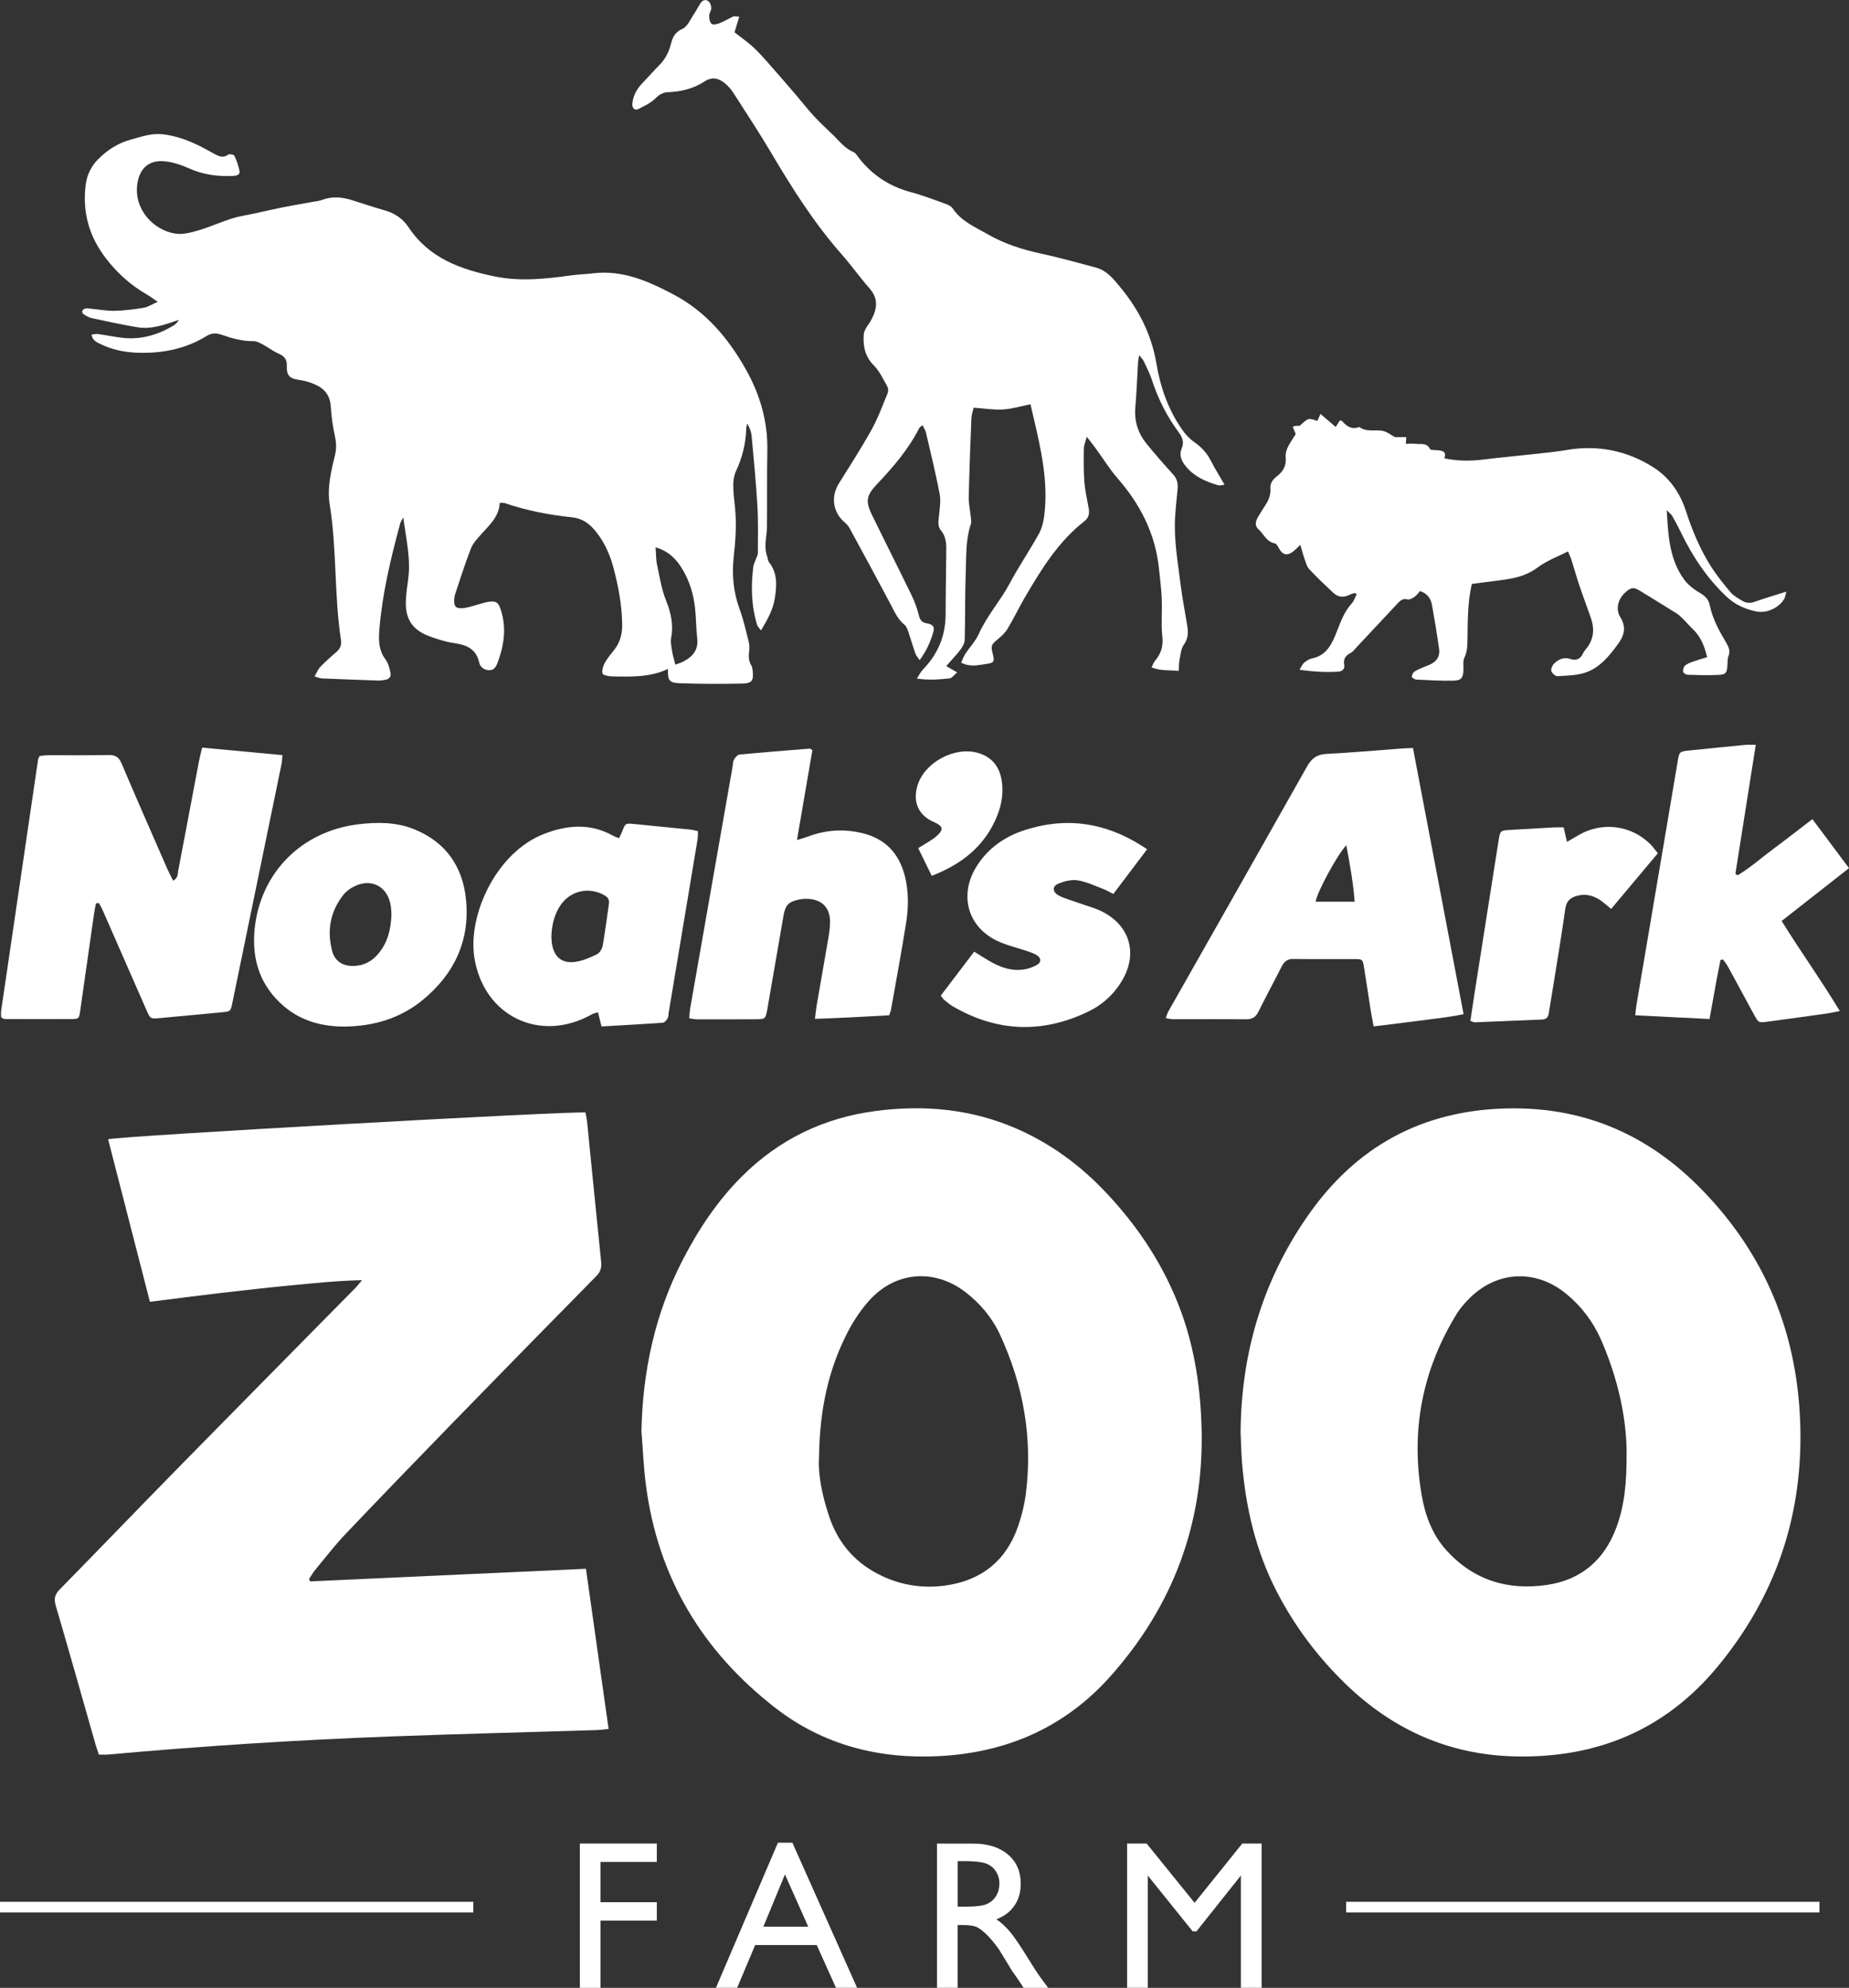
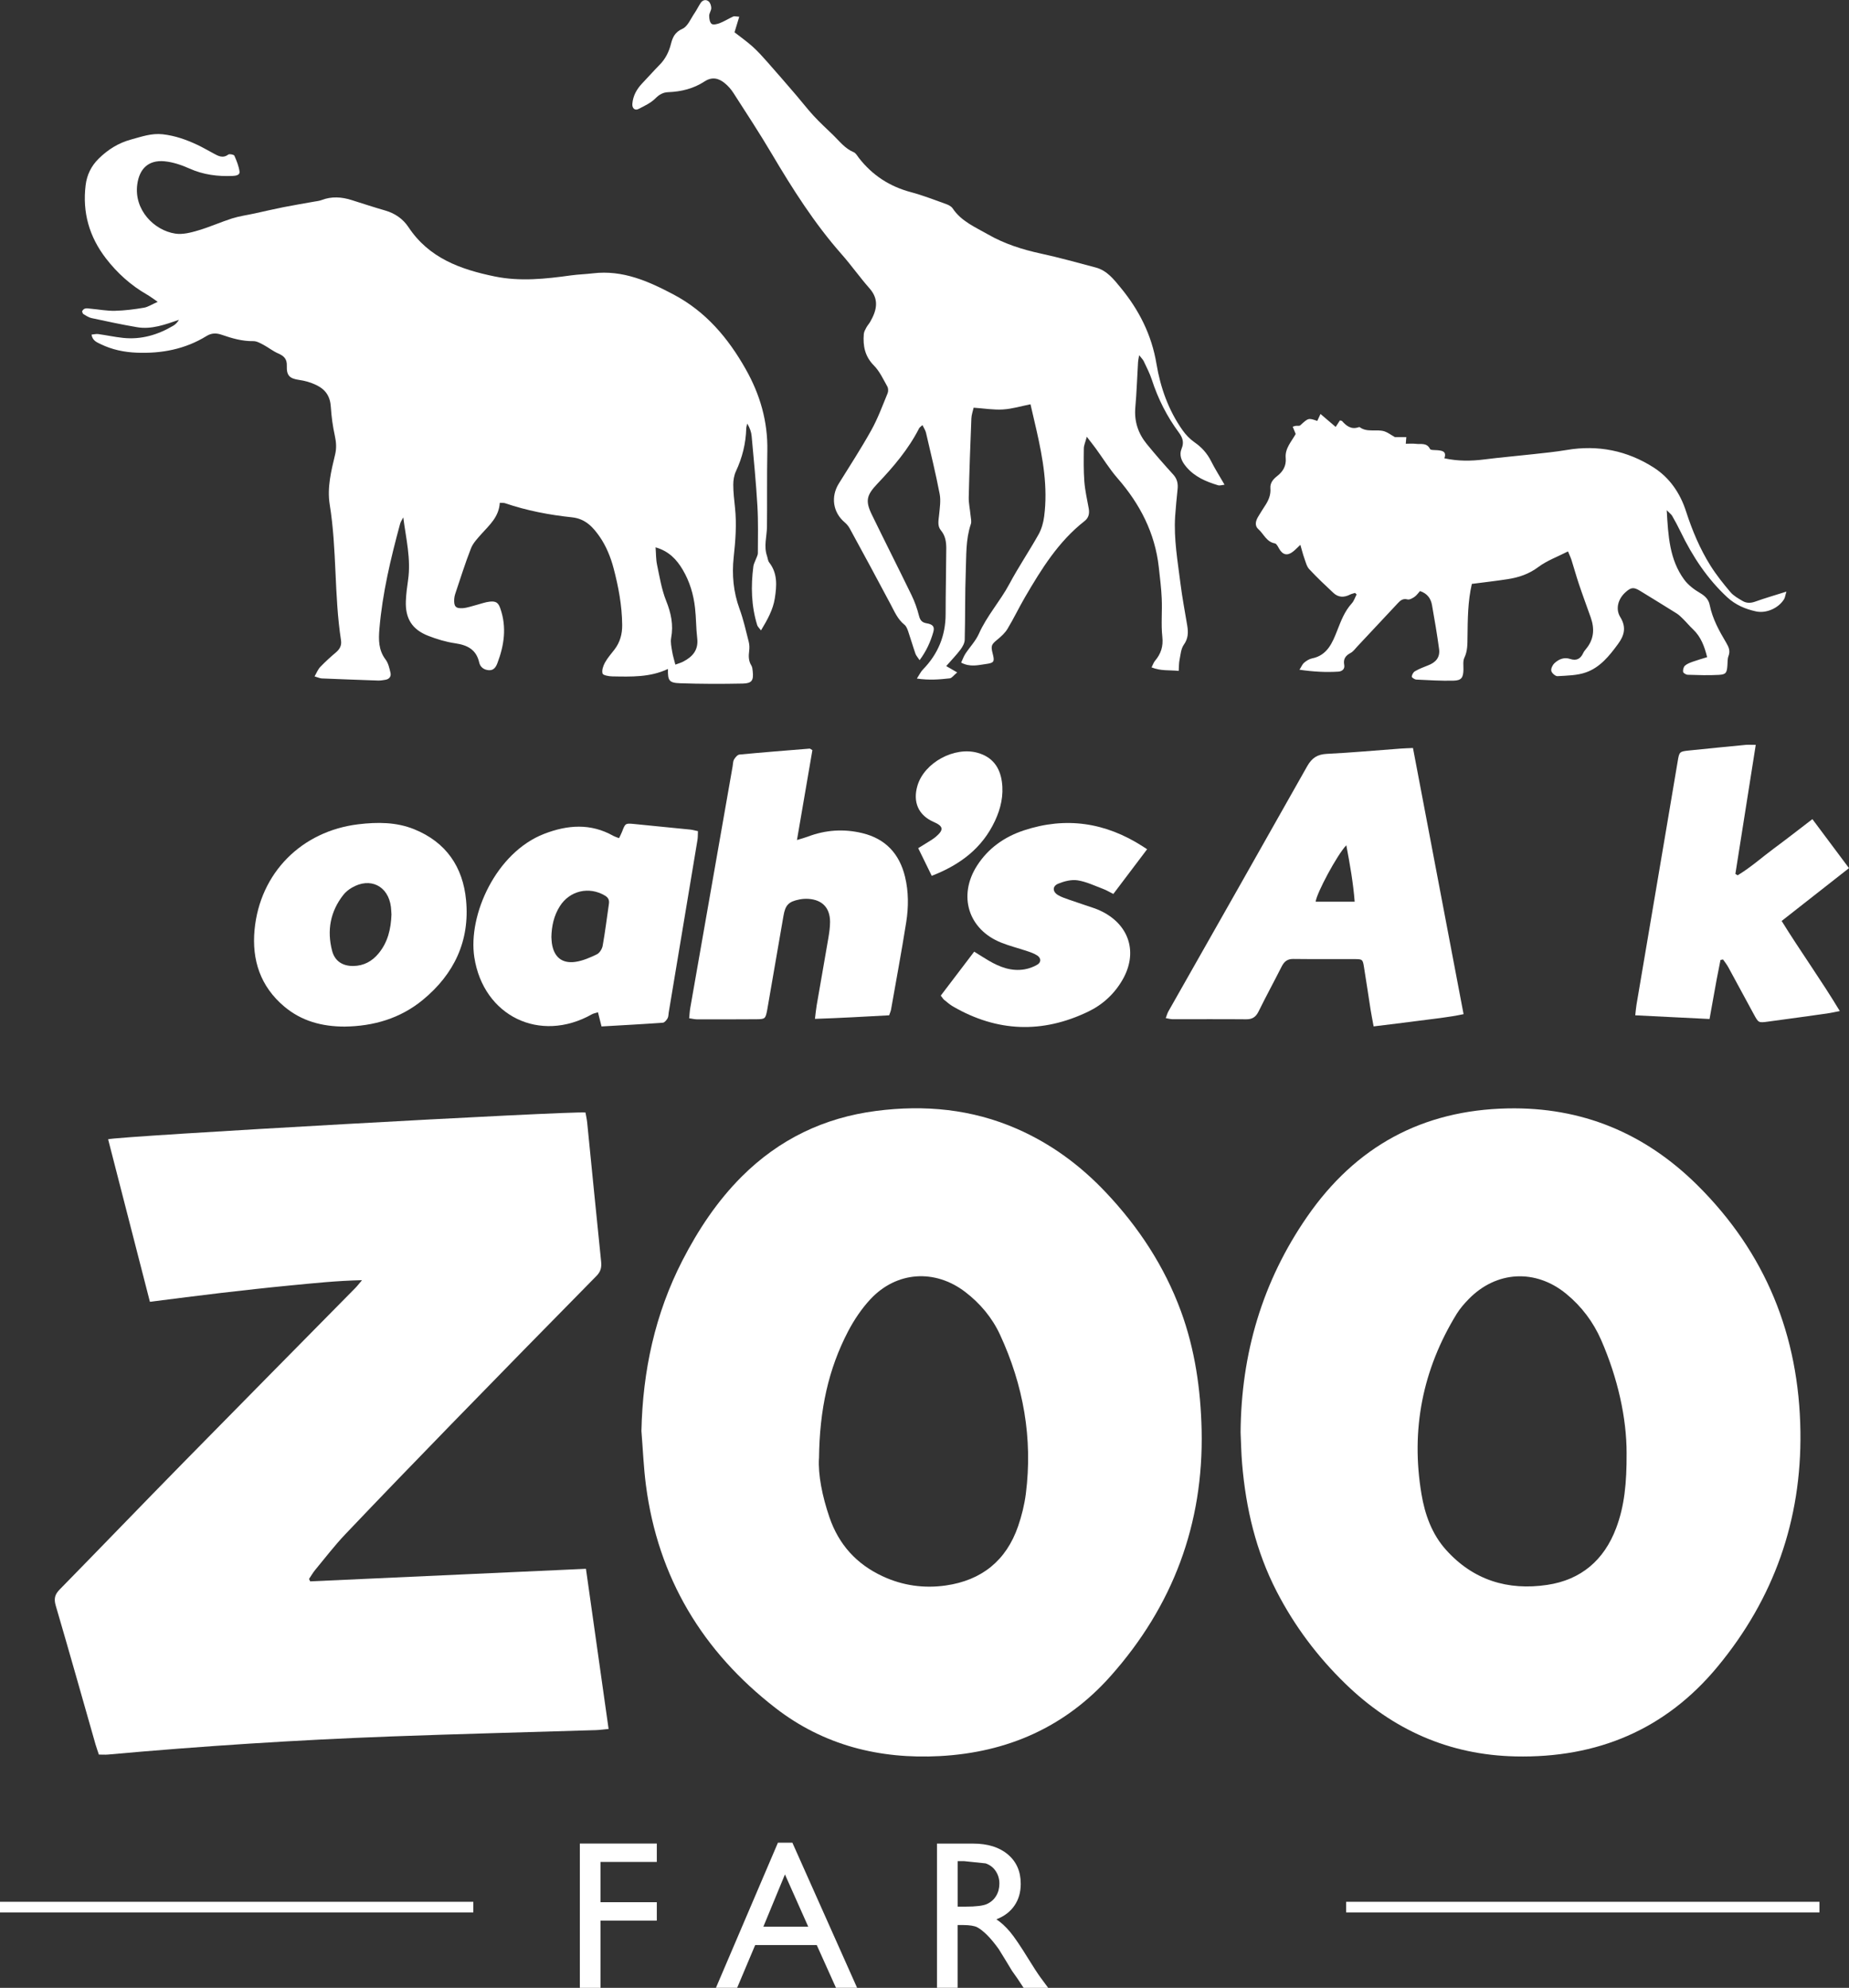
<svg xmlns="http://www.w3.org/2000/svg" id="Layer_2" data-name="Layer 2" viewBox="0 0 400 430.05">
  <rect x="0" y="0" width="400" height="430.05" fill="#333333" stroke="none" />
  <defs>
    <style>
      .cls-1 {
        fill: #fff;
        stroke-width: 0px;
      }
    </style>
  </defs>
  <g id="Layer_1-2" data-name="Layer 1">
    <g>
      <path class="cls-1" d="m138.76,309.58c.28-12.97,2.93-25.33,8.88-36.91,3.42-6.64,7.51-12.82,12.82-18.13,8.08-8.07,17.82-12.76,29.11-14.21,10.45-1.35,20.65-.4,30.41,3.87,7.39,3.23,13.74,7.92,19.25,13.76,7.09,7.5,12.67,15.99,16.24,25.69,3.04,8.29,4.28,16.93,4.48,25.73.45,20.32-6.22,38.07-19.68,53.21-9.79,11.02-22.32,16.54-36.98,17.32-13.05.69-25.11-2.34-35.52-10.4-15.8-12.24-25.43-28.22-28.03-48.18-.51-3.89-.66-7.83-.98-11.75Zm38.41,5.93c-.21,3.47.69,8.15,2.27,12.75,2.03,5.92,5.88,10.14,11.51,12.75,4.34,2.02,8.94,2.66,13.65,1.99,7.75-1.11,13.08-5.37,15.65-12.82.78-2.26,1.36-4.62,1.67-6.99,1.53-12.02-.52-23.51-5.59-34.46-1.7-3.67-4.29-6.76-7.52-9.23-6.56-5.02-14.87-4.48-20.51,1.57-1.91,2.05-3.53,4.47-4.83,6.95-4.25,8.15-6.18,16.91-6.29,27.49Z" />
      <path class="cls-1" d="m268.38,309.89c.12-17.02,4.69-32.64,14.41-46.69,10.5-15.17,24.88-23.03,43.37-23.41,16.04-.33,29.64,5.34,40.97,16.54,14.83,14.68,22.07,32.56,22.36,53.39.26,19.17-5.74,36.11-17.91,50.83-11.31,13.68-26.1,19.81-43.71,19.43-14.39-.31-26.6-5.78-36.86-15.76-6-5.84-10.96-12.44-14.81-19.9-4.49-8.7-6.68-17.99-7.49-27.67-.19-2.25-.23-4.51-.33-6.77Zm83.51,4.47c0-7.58-1.9-16.2-5.5-24.45-1.71-3.92-4.25-7.29-7.58-10.02-6.63-5.43-15.1-4.97-21.07,1.14-.96.98-1.89,2.05-2.61,3.21-7.39,12.03-9.95,25.07-7.62,38.97.73,4.39,2.24,8.66,5.3,12.07,5.87,6.56,13.38,8.87,21.92,7.59,7.3-1.09,12.28-5.35,14.89-12.27,1.8-4.77,2.3-9.76,2.27-16.25Z" />
      <path class="cls-1" d="m67.09,342.11c19.82-.9,39.63-1.81,59.67-2.72,1.64,11.63,3.25,23,4.9,34.65-1.07.1-1.9.22-2.72.25-14.78.46-29.57.82-44.35,1.37-20.46.76-40.89,2.08-61.28,3.92-.57.05-1.15,0-1.92,0-.23-.7-.5-1.44-.72-2.18-2.86-10.02-5.68-20.05-8.61-30.04-.43-1.47-.22-2.4.84-3.48,8.97-9.16,17.86-18.4,26.84-27.55,12.35-12.59,24.75-25.12,37.12-37.68.4-.4.74-.86,1.46-1.7-5.49.12-10.5.66-15.51,1.14-5,.48-10,1.04-14.99,1.62-5.05.59-10.09,1.25-15.39,1.92-3.04-11.82-6.04-23.51-9.04-35.16,1.63-.65,100.12-6.16,103.27-5.79.12.68.29,1.44.37,2.2,1,10,1.98,20.01,3.01,30.01.13,1.24-.05,2.17-.99,3.13-10.48,10.64-20.93,21.31-31.34,32.01-7.72,7.94-15.42,15.9-23.04,23.92-2.3,2.42-4.34,5.1-6.48,7.68-.5.6-.89,1.3-1.33,1.95.08.18.16.35.24.53Z" />
      <path class="cls-1" d="m108.12,108.8c-.2,3.05-2.24,4.78-3.97,6.72-.86.97-1.82,1.97-2.27,3.13-1.27,3.25-2.31,6.58-3.42,9.89-.11.34-.18.71-.2,1.07-.09,1.57.3,2.06,1.84,1.96.99-.07,1.97-.44,2.95-.69.98-.25,1.95-.63,2.95-.73,1.36-.13,1.83.28,2.26,1.55,1.38,4,.81,7.91-.65,11.75-.32.85-.8,1.62-1.87,1.54-1.04-.08-1.84-.64-2.07-1.66-.63-2.8-2.54-3.77-5.18-4.16-2-.29-3.99-.89-5.88-1.63-3.48-1.37-4.95-3.75-4.81-7.5.06-1.53.26-3.05.48-4.56.66-4.54-.45-8.96-1.04-13.55-.23.47-.56.91-.69,1.41-2.02,7.46-3.82,14.97-4.47,22.7-.2,2.36-.21,4.61,1.34,6.65.58.77.82,1.85,1.05,2.83.2.83-.25,1.41-1.12,1.55-.5.08-1.01.17-1.52.16-4.08-.14-8.15-.29-12.23-.46-.4-.02-.8-.22-1.55-.44.47-.81.74-1.54,1.24-2.05,1.06-1.1,2.19-2.14,3.36-3.12.85-.72,1.29-1.5,1.12-2.65-1.5-9.73-.87-19.63-2.44-29.35-.59-3.68.31-7.26,1.16-10.8.34-1.4.25-2.68-.05-4.07-.45-2.05-.74-4.15-.87-6.24-.14-2.27-1.09-3.76-3.17-4.76-1.21-.58-2.4-.91-3.7-1.1-2.04-.29-2.73-.95-2.65-3.01.06-1.56-.64-2.18-1.9-2.73-1.11-.49-2.09-1.28-3.17-1.86-.68-.36-1.45-.8-2.18-.79-2.39.04-4.63-.61-6.82-1.37-1.21-.42-2.22-.4-3.31.27-4.63,2.85-9.71,3.81-15.08,3.6-2.73-.11-5.35-.65-7.81-1.85-.81-.4-1.76-.72-1.98-2.06.53-.05,1-.18,1.44-.12,1.8.25,3.59.64,5.4.83,3.92.41,7.51-.66,10.85-2.64.48-.28.87-.71,1.23-1.27-2.98,1.02-5.93,2.13-9.1,1.59-3.3-.56-6.57-1.27-9.84-1.97-.62-.13-1.19-.54-1.75-.87-.15-.09-.19-.37-.28-.57.43-.92,1.22-.63,1.9-.58,1.74.15,3.48.49,5.22.45,2.1-.05,4.2-.32,6.27-.67.88-.15,1.69-.71,2.98-1.27-1-.68-1.6-1.15-2.26-1.53-3.53-2.02-6.49-4.68-8.96-7.89-3.59-4.67-5.09-9.91-4.38-15.78.27-2.27,1.22-4.19,2.82-5.77,2-1.97,4.27-3.41,7.06-4.16,2.25-.61,4.39-1.39,6.81-1.12,2.65.3,5.09,1.16,7.47,2.28,1.18.56,2.32,1.22,3.47,1.84,1.04.56,2.02,1.16,3.23.27.26-.19,1.21,0,1.32.24.49,1.1.96,2.26,1.12,3.45.1.76-.81.9-1.48.93-3.24.14-6.36-.25-9.38-1.61-1.7-.76-3.56-1.39-5.4-1.56-3.44-.31-5.42,1.6-5.87,5.04-.72,5.46,3.63,9.92,8.24,10.61,1.57.24,3.33-.21,4.91-.68,2.5-.73,4.9-1.82,7.38-2.61,1.59-.5,3.26-.72,4.9-1.08,2.05-.45,4.1-.93,6.16-1.34,2.2-.44,4.42-.8,6.63-1.2.57-.1,1.16-.16,1.69-.36,2.15-.82,4.29-.67,6.43,0,2.43.76,4.85,1.57,7.3,2.27,2.14.61,3.87,1.84,5.05,3.62,4.44,6.69,11.24,9.12,18.61,10.64,5.53,1.14,11.02.54,16.52-.22,1.59-.22,3.19-.26,4.78-.45,6.43-.77,11.99,1.71,17.45,4.6,6.95,3.68,11.76,9.37,15.57,16.11,3.13,5.53,4.81,11.35,4.69,17.73-.11,5.46-.02,10.93-.08,16.4-.03,2.09-.72,4.18,0,6.28.17.48.19,1.06.48,1.43,1.86,2.37,1.63,5.09,1.22,7.75-.38,2.45-1.58,4.61-2.99,6.95-.42-.56-.71-.8-.81-1.1-1.3-4.19-1.4-8.46-.84-12.77.06-.49.33-.95.5-1.43.17-.48.47-.95.47-1.43.01-3.41.1-6.83-.1-10.24-.29-5.01-.79-10.02-1.24-15.02-.08-.92-.39-1.82-.96-2.75-.07.34-.2.69-.21,1.03-.09,3.25-.85,6.32-2.23,9.28-.41.87-.58,1.94-.58,2.91,0,1.67.21,3.34.38,5.01.37,3.57.1,7.11-.29,10.68-.41,3.77-.07,7.52,1.26,11.16.85,2.32,1.39,4.75,2,7.15.16.62.17,1.31.09,1.95-.14,1.11-.16,2.15.47,3.16.22.35.25.83.3,1.26.21,1.97-.18,2.61-2.18,2.65-4.51.09-9.03.09-13.54-.07-2.4-.08-2.67-.58-2.62-3.09-3.88,1.84-7.97,1.68-12.04,1.61-.75-.01-2.01-.24-2.11-.62-.2-.7.14-1.67.53-2.38.56-1.01,1.35-1.9,2.06-2.82,1.2-1.57,1.68-3.35,1.66-5.32-.04-4.19-.81-8.28-1.87-12.29-.62-2.36-1.6-4.76-2.98-6.76-1.39-2-3.04-3.91-5.98-4.22-4.92-.52-9.8-1.45-14.52-3.06-.26-.09-.56-.05-1.11-.08Zm37.99,34.98c.67-.25,1.23-.4,1.73-.67,2.03-1.06,3.29-2.52,2.99-5.04-.26-2.17-.22-4.37-.47-6.53-.32-2.92-1.15-5.71-2.65-8.26-1.32-2.24-3.01-4.05-5.89-4.87.11,1.37.07,2.59.32,3.76.55,2.62.98,5.32,1.96,7.78,1.07,2.67,1.62,5.23,1.09,8.07-.17.94.07,1.98.23,2.97.13.85.41,1.69.68,2.79Z" />
      <path class="cls-1" d="m159.93,3.6c-.39,1.28-.7,2.29-1.03,3.39,1.31,1.02,2.67,1.98,3.9,3.08,1.12,1.01,2.14,2.14,3.14,3.27,2.12,2.39,4.21,4.82,6.29,7.24,1.28,1.49,2.48,3.06,3.81,4.5,1.32,1.43,2.76,2.75,4.16,4.1,1.4,1.35,2.57,2.95,4.47,3.74.48.2.81.82,1.16,1.28,2.91,3.73,6.64,6.15,11.23,7.37,2.58.69,5.08,1.67,7.6,2.57.53.19,1.14.5,1.43.94,1.87,2.81,4.9,4.06,7.64,5.63,3.55,2.04,7.44,3.28,11.46,4.15,3.98.86,7.9,1.97,11.84,3.01,2.41.63,3.9,2.53,5.36,4.31,4,4.85,6.75,10.23,7.8,16.58.85,5.09,2.6,10.03,5.65,14.33.7.99,1.59,1.91,2.58,2.6,1.54,1.07,2.71,2.36,3.56,4.04.84,1.68,1.86,3.27,2.93,5.13-.54.06-1.02.24-1.41.12-2.6-.79-5.05-1.81-6.88-3.99-1.03-1.23-1.6-2.48-.98-3.99.55-1.33.18-2.34-.61-3.42-2.58-3.48-4.51-7.3-5.85-11.43-.45-1.38-1.13-2.68-1.75-4-.17-.37-.5-.67-.99-1.3-.12.71-.22,1.08-.24,1.45-.2,3.27-.3,6.55-.59,9.82-.27,3.02.6,5.63,2.46,7.92,1.84,2.26,3.76,4.45,5.72,6.6.88.96,1.09,2,.96,3.21-.2,1.96-.4,3.91-.53,5.87-.31,4.91.56,9.74,1.16,14.57.38,3.03.96,6.04,1.46,9.06.24,1.47.22,2.78-.74,4.13-.63.88-.7,2.18-.93,3.3-.14.68-.12,1.4-.18,2.36-2.03-.21-3.89.05-5.87-.76.3-.58.44-1.06.74-1.41,1.28-1.52,1.82-3.11,1.59-5.2-.3-2.73,0-5.52-.13-8.28-.09-2.25-.39-4.5-.63-6.75-.82-7.43-4.08-13.72-8.95-19.3-1.71-1.97-3.09-4.22-4.63-6.34-.54-.74-1.11-1.45-2-2.61-.32,1.19-.63,1.85-.64,2.51-.03,2.39-.07,4.8.11,7.18.15,1.95.6,3.89.95,5.82.19,1.09,0,2.03-.92,2.74-5.64,4.41-9.31,10.36-12.85,16.42-1.32,2.26-2.45,4.64-3.8,6.88-.54.9-1.38,1.66-2.21,2.34-1.27,1.04-1.43,1.33-1.01,2.97.46,1.77.34,2.06-1.44,2.3-1.69.23-3.43.73-5.37-.3.31-.67.54-1.34.91-1.91.96-1.46,2.23-2.77,2.93-4.34,1.73-3.89,4.6-7.04,6.59-10.76,1.95-3.66,4.29-7.11,6.32-10.73.65-1.17,1.04-2.57,1.21-3.91.82-6.32-.27-12.49-1.66-18.62-.42-1.84-.85-3.67-1.3-5.62-2.01.4-3.96,1-5.94,1.12-2.01.13-4.04-.22-6.36-.38-.16.72-.46,1.52-.49,2.33-.23,5.68-.44,11.36-.57,17.04-.03,1.29.27,2.59.39,3.89.06.65.26,1.37.06,1.94-1.12,3.32-.96,6.77-1.09,10.17-.19,4.95-.1,9.9-.23,14.85-.02.71-.46,1.49-.9,2.09-.86,1.15-1.87,2.18-3.1,3.59.84.48,1.47.85,2.37,1.37-.77.64-1.16,1.23-1.6,1.28-2.21.25-4.44.44-7.12.05.56-.85.84-1.48,1.3-1.95,3.27-3.35,4.92-7.32,4.92-12.01,0-4.74.12-9.47.14-14.21,0-1.39-.19-2.73-1.16-3.89-.82-.99-.5-2.19-.39-3.36.14-1.5.4-3.08.12-4.52-.85-4.43-1.93-8.82-2.95-13.22-.12-.54-.46-1.02-.77-1.67-.35.32-.61.47-.73.7-2.31,4.53-5.57,8.35-9.04,12-2.3,2.43-2.64,3.66-1.2,6.63,2.83,5.83,5.77,11.61,8.6,17.44.69,1.42,1.23,2.94,1.62,4.48.26,1.01.67,1.46,1.69,1.63,1.34.23,1.73.75,1.4,1.9-.6,2.09-1.48,4.07-2.96,6.07-.41-.62-.75-.98-.9-1.4-.55-1.58-1.01-3.19-1.55-4.77-.18-.53-.41-1.16-.82-1.49-1.49-1.19-2.17-2.87-3.03-4.48-2.9-5.47-5.85-10.91-8.81-16.34-.27-.5-.66-.97-1.1-1.34-2.53-2.13-3.05-5.52-1.27-8.38,2.38-3.84,4.85-7.63,7.04-11.57,1.41-2.53,2.41-5.29,3.52-7.97.17-.42.16-1.07-.06-1.46-.89-1.57-1.67-3.31-2.92-4.56-1.95-1.98-2.38-4.25-2.17-6.8.04-.48.31-.96.55-1.4.24-.45.6-.83.85-1.27,1.38-2.43,1.98-4.77-.16-7.2-2.12-2.4-3.96-5.03-6.08-7.43-5.86-6.65-10.57-14.08-15.07-21.68-2.63-4.45-5.47-8.78-8.27-13.13-.5-.79-1.14-1.53-1.86-2.12-1.33-1.12-2.78-1.48-4.4-.42-2.37,1.56-5.04,2.22-7.86,2.33-1.15.04-1.95.51-2.8,1.36-.99.99-2.37,1.62-3.65,2.28-.77.39-1.4-.15-1.32-1.13.14-1.74.95-3.18,2.14-4.43,1.26-1.32,2.46-2.68,3.74-3.98,1.27-1.28,2.03-2.81,2.47-4.54.36-1.42.85-2.54,2.48-3.27,1.15-.51,1.79-2.18,2.61-3.37.49-.71.86-1.51,1.34-2.23.43-.65,1.15-.8,1.71-.34.36.3.58.96.58,1.45,0,.55-.45,1.11-.45,1.66,0,.61.12,1.45.52,1.76.35.27,1.21.06,1.76-.15,1-.4,1.93-.98,2.92-1.44.23-.1.55,0,1.31.05Z" />
      <path class="cls-1" d="m301.76,94.56h2.47c-.04.5-.07.9-.11,1.44.76,0,1.48-.07,2.18.02,1.08.14,2.35-.31,3.06,1.11.14.29,1.06.21,1.63.27,1.03.1,2,.24,1.48,1.75,3.01.65,5.82.6,8.66.24,3.47-.44,6.95-.73,10.42-1.12,2.46-.27,4.92-.51,7.36-.92,6.78-1.15,13.11.13,18.83,3.79,3.45,2.2,5.74,5.55,7.01,9.5,1.33,4.11,2.99,8.08,5.28,11.73,1.27,2.02,2.78,3.91,4.33,5.74.68.8,1.7,1.36,2.63,1.91.85.5,1.75.48,2.73.13,2.09-.75,4.24-1.37,6.74-2.16-.25.8-.29,1.29-.52,1.66-1.21,1.93-3.83,3.1-6.06,2.62-2.3-.5-4.42-1.4-6.2-3.04-4.35-4.02-7.53-8.86-10.09-14.15-.57-1.18-1.19-2.33-1.84-3.47-.19-.33-.54-.58-1.18-1.23.31,5.6.61,10.68,3.76,14.99.87,1.19,2.16,2.17,3.45,2.92,1.1.65,1.85,1.39,2.09,2.61.6,2.98,2.05,5.6,3.58,8.17.55.93.9,1.77.48,2.86-.23.59-.18,1.29-.23,1.94-.11,1.66-.28,2.04-1.84,2.13-2.24.13-4.5.05-6.75-.02-.36-.01-.96-.37-1-.64-.07-.42.1-1.06.41-1.34.46-.41,1.11-.64,1.72-.86.94-.34,1.92-.61,3.07-.97-.58-2.35-1.35-4.41-3.06-6.03-.74-.69-1.38-1.48-2.1-2.19-.46-.46-.93-.93-1.48-1.27-2.59-1.63-5.2-3.21-7.81-4.82-1.45-.89-2-.84-3.26.31-1.54,1.4-2.17,3.56-1.08,5.33,1.34,2.18.89,3.95-.48,5.81-1.87,2.56-3.88,5.06-6.91,6.14-1.92.69-4.11.7-6.19.83-.45.03-1.23-.65-1.34-1.13-.12-.49.26-1.27.67-1.66.93-.88,2.09-1.37,3.41-.93,1.36.45,2.24-.02,2.82-1.28.15-.33.39-.62.62-.9,1.71-2.06,1.87-4.35,1.01-6.79-.85-2.41-1.74-4.79-2.55-7.21-.58-1.72-1.06-3.48-1.61-5.22-.17-.54-.43-1.05-.76-1.87-2.24,1.15-4.55,1.98-6.42,3.38-2.03,1.52-4.22,2.25-6.6,2.62-2.58.4-5.18.69-7.78,1.03-.89,3.83-.89,7.67-.94,11.5-.02,1.52.02,3.02-.68,4.48-.35.72-.18,1.71-.2,2.58-.04,1.71-.42,2.33-2.13,2.37-2.69.07-5.38-.1-8.07-.23-.36-.02-1-.46-.98-.64.05-.42.33-.96.69-1.16.88-.51,1.83-.89,2.78-1.25,1.77-.66,2.68-1.79,2.44-3.57-.43-3.18-.97-6.34-1.53-9.49-.25-1.44-1.03-2.53-2.6-3.04-.39.43-.72.93-1.18,1.25-.44.3-1.08.67-1.51.56-.97-.25-1.51.17-2.08.79-2.93,3.15-5.87,6.28-8.81,9.41-.45.48-.85,1.06-1.4,1.36-1.1.58-1.66,1.28-1.41,2.61.17.87-.45,1.4-1.27,1.45-2.68.17-5.34.03-8.41-.41.44-.69.63-1.21,1-1.52.5-.41,1.1-.81,1.71-.93,3.32-.65,4.43-3.43,5.44-6,.84-2.13,1.6-4.19,3.16-5.9.48-.53.71-1.29,1.05-1.94-.11-.11-.23-.22-.34-.33-.37.12-.76.2-1.1.37-1.32.67-2.53.61-3.58-.37-1.79-1.67-3.57-3.35-5.23-5.14-.55-.59-.76-1.52-1.05-2.33-.31-.86-.53-1.76-.87-2.93-.7.65-1.13,1.11-1.62,1.49-1.22.94-2.21.68-2.98-.67-.24-.42-.54-1.06-.9-1.13-1.83-.32-2.41-2.03-3.57-3.07-.91-.81-.58-1.86-.01-2.79.45-.75.91-1.49,1.39-2.22.78-1.17,1.33-2.38,1.21-3.87-.09-1.09.57-1.93,1.42-2.58,1.3-1,2.04-2.24,1.89-3.94-.19-2.06,1.2-3.49,2.16-5.2-.19-.47-.41-.99-.64-1.57.23-.07.42-.16.62-.19.34-.05.81.07,1.01-.12,1.76-1.6,1.74-1.62,3.68-.95.19-.41.39-.83.7-1.5,1.11.95,2.14,1.82,3.28,2.8.34-.53.64-.98.92-1.41.21.06.39.06.47.15.96,1.09,2.02,1.87,3.59,1.32.07-.02.17-.04.21-.01,1.64,1.22,3.63.36,5.37.91.69.22,1.3.71,2.28,1.26Z" />
-       <path class="cls-1" d="m20.77,195.43c-.15.75-.32,1.5-.43,2.26-1,7-1.99,13.99-2.99,20.99-.24,1.67-.31,1.77-1.85,1.78-4.74.03-9.47,0-14.21,0-.28,0-.56-.1-.73-.14-.15-.14-.21-.18-.25-.24-.04-.06-.08-.13-.08-.19,0-.43-.03-.87.03-1.3,2.65-18.1,5.32-36.19,7.98-54.28.03-.2.17-.39.33-.76.56-.05,1.2-.16,1.83-.17,4.37-.01,8.75.05,13.12-.04,1.47-.03,2.21.48,2.78,1.83,3.25,7.64,6.59,15.25,9.92,22.86.37.84.81,1.64,1.23,2.5,1.11-.57.97-1.48,1.11-2.21,1.5-7.8,2.96-15.61,4.44-23.41.19-.98.44-1.96.72-3.17,5.84.54,11.52,1.07,17.37,1.62-.08.84-.07,1.41-.19,1.95-3.53,17.2-7.07,34.4-10.62,51.6-.39,1.89-.41,1.9-2.2,2.08-4.5.43-9,.85-13.49,1.26-2.07.19-2.08.18-2.92-1.76-3.13-7.14-6.26-14.28-9.39-21.42-.25-.57-.57-1.12-.86-1.68-.21,0-.42.02-.64.03Z" />
      <path class="cls-1" d="m305.67,161.81c3.66,19.26,7.27,38.27,10.95,57.59-3.33.71-6.56,1.01-9.76,1.44-3.16.42-6.32.79-9.7,1.21-.24-1.33-.47-2.45-.65-3.58-.49-3.09-.93-6.19-1.44-9.28-.26-1.62-.33-1.69-1.95-1.7-4.44-.03-8.89.03-13.33-.03-1.3-.02-1.97.56-2.52,1.63-1.64,3.25-3.39,6.45-4.99,9.71-.59,1.2-1.34,1.73-2.7,1.71-5.32-.05-10.63-.01-15.95-.02-.41,0-.83-.13-1.44-.23.22-.58.34-1.05.57-1.46,10.02-17.68,20.06-35.34,30.03-53.04,1.01-1.79,2.2-2.57,4.26-2.67,5.31-.26,10.6-.75,15.91-1.14.79-.06,1.58-.08,2.7-.13Zm-14.42,21.05c-2.01,2.1-6.44,10.39-6.63,12.21h8.44c-.32-4.09-1-7.95-1.81-12.21Z" />
      <path class="cls-1" d="m175.75,162.27c-1.08,6.3-2.17,12.65-3.34,19.46,1.04-.32,1.7-.49,2.33-.73,3.86-1.47,7.81-1.73,11.81-.76,5.03,1.21,8.04,4.48,9.24,9.45.78,3.23.77,6.53.26,9.78-1,6.33-2.18,12.63-3.29,18.95-.06.35-.22.67-.41,1.23-5.25.28-10.5.59-16.05.77.15-1.21.23-2.06.37-2.9.84-4.88,1.71-9.76,2.54-14.64.19-1.14.36-2.31.36-3.47-.02-3.02-1.69-4.75-4.68-4.95-.65-.04-1.32,0-1.95.13-2.34.46-3.05,1.2-3.45,3.55-1.13,6.53-2.26,13.06-3.39,19.6-.05.29-.09.58-.15.86-.36,1.79-.44,1.88-2.28,1.9-4.3.03-8.6.03-12.89.02-.49,0-.98-.13-1.69-.23.08-.79.11-1.5.23-2.2,3.05-17.44,6.11-34.87,9.17-52.3.09-.5.07-1.07.31-1.49.26-.44.74-1.02,1.17-1.06,5.07-.48,10.15-.88,15.22-1.29.06,0,.12.07.56.34Z" />
      <path class="cls-1" d="m379.83,161.13c-1.49,9.47-2.95,18.7-4.41,27.93.16.1.33.2.49.3,2.83-1.7,5.3-3.93,7.96-5.89,2.68-1.98,5.31-4.04,8.21-6.26,2.66,3.56,5.2,6.97,7.92,10.6-4.89,3.83-9.62,7.55-14.57,11.43,4.06,6.57,8.52,12.74,12.58,19.49-1.14.22-1.96.41-2.8.53-4.26.6-8.51,1.19-12.77,1.76-2.01.27-2.02.26-3.03-1.59-1.85-3.39-3.67-6.8-5.52-10.18-.32-.59-.75-1.12-1.14-1.68-.18.04-.37.07-.55.11-.27,1.39-.55,2.78-.82,4.17-.26,1.36-.5,2.72-.74,4.09-.26,1.42-.51,2.85-.81,4.51-5.38-.27-10.58-.53-16.07-.8.11-.93.15-1.62.27-2.3,2.07-12.21,4.14-24.42,6.21-36.64.9-5.31,1.79-10.63,2.69-15.95.36-2.16.37-2.18,2.58-2.41,4.06-.42,8.12-.82,12.18-1.21.56-.05,1.14,0,2.14,0Z" />
      <path class="cls-1" d="m133.92,181.33c.27-.58.48-.95.63-1.34.72-1.88.71-1.91,2.61-1.73,4.06.39,8.12.8,12.17,1.21.49.05.97.19,1.66.34-.04.7,0,1.33-.11,1.94-2.06,12.43-4.14,24.85-6.21,37.27-.07.43-.05.92-.25,1.28-.23.39-.65.92-1.02.95-4.4.32-8.81.55-13.27.81-.29-1.15-.51-2.04-.77-3.07-.53.18-.96.24-1.31.44-11.24,6.34-23.48.39-25.44-12.34-1.4-9.11,4.67-22.66,15.12-26.7,5.05-1.95,10.04-2.33,14.95.44.31.17.66.27,1.24.5Zm-14.63,21.46c.03.36.03.8.09,1.23.42,2.97,2.14,4.48,5.08,4.07,1.61-.23,3.19-.92,4.67-1.64.59-.29,1.13-1.17,1.25-1.86.54-3,.9-6.04,1.35-9.06.12-.83-.15-1.36-.88-1.79-3.43-2.03-7.62-1.06-9.75,2.33-1.28,2.03-1.77,4.28-1.82,6.72Z" />
      <path class="cls-1" d="m74.56,222.09c-4.91,0-9.33-1.19-13.07-4.34-5.16-4.35-7.04-10.06-6.42-16.61,1.17-12.3,10.18-21.35,22.48-22.82,4.11-.49,8.18-.49,12.06,1.08,6.88,2.79,10.55,8.14,11.22,15.38.82,8.79-2.59,15.95-9.33,21.51-4.92,4.06-10.72,5.72-16.94,5.8Zm10.12-24.33c-.03-.39-.04-.97-.11-1.55-.57-4.57-4.49-6.51-8.47-4.16-.68.4-1.34.92-1.82,1.54-2.84,3.62-3.58,7.72-2.43,12.12.58,2.22,2.28,3.3,4.58,3.27,2.25-.03,4.05-1,5.47-2.72,1.99-2.41,2.68-5.26,2.79-8.5Z" />
      <path class="cls-1" d="m248.17,183.71c-2.56,3.38-4.87,6.45-7.32,9.69-.8-.4-1.46-.81-2.18-1.08-1.83-.69-3.64-1.57-5.54-1.87-1.34-.21-2.89.19-4.19.72-1.32.54-1.27,1.75-.04,2.48.74.44,1.59.71,2.41,1,1.85.65,3.73,1.25,5.58,1.89.55.19,1.08.44,1.6.7,5.91,3.01,7.67,8.98,4.34,14.74-1.77,3.06-4.3,5.38-7.43,6.88-9.91,4.77-19.69,4.41-29.23-1.12-.69-.4-1.3-.94-1.92-1.44-.22-.18-.36-.44-.73-.91,2.38-3.13,4.77-6.27,7.23-9.51,1.23.76,2.2,1.39,3.19,1.97,2.38,1.39,4.89,2.33,7.69,1.86.97-.17,1.98-.53,2.81-1.04.84-.52.78-1.42-.05-1.96-.66-.43-1.43-.7-2.19-.95-1.86-.63-3.78-1.1-5.6-1.83-7.14-2.84-9.41-10.17-5.22-16.68,2.43-3.77,5.91-6.21,10.1-7.6,9.1-3.02,17.66-1.72,25.69,3.43.25.16.49.32,1,.65Z" />
-       <path class="cls-1" d="m318.1,220.83c.32-2.11.6-4.12.92-6.12,1.71-10.93,3.43-21.86,5.16-32.79.35-2.24.38-2.25,2.53-2.38,3.2-.19,6.4-.37,9.59-.55.63-.03,1.27,0,1.97,0,.24,1.04.44,1.93.72,3.14.91-.53,1.63-.94,2.35-1.37,5.09-3.07,11.47-2.32,15.68,1.87.55.55,1.01,1.21,1.63,1.96-3.39,4.04-6.69,7.97-10.11,12.05-.73-.61-1.26-1.08-1.82-1.51-1.63-1.28-3.42-1.88-5.51-1.34-1.47.38-2.34,1.11-2.58,2.79-.79,5.62-1.73,11.22-2.63,16.83-.31,1.94-.65,3.88-.95,5.82-.13.85-.55,1.3-1.42,1.33-4.87.2-9.75.41-14.62.61-.2,0-.4-.14-.91-.32Z" />
      <path class="cls-1" d="m201.57,189.48c-1.06-2.16-1.97-4.03-2.93-5.99.68-.42,1.17-.71,1.65-1.02.73-.47,1.51-.89,2.17-1.45,1.77-1.52,1.63-2.28-.47-3.2-3.31-1.44-4.58-4.32-3.5-7.9,1.5-4.96,7.97-8.46,12.99-7.06,3.19.89,4.82,3.1,5.26,6.26.41,2.97-.24,5.79-1.5,8.48-2.75,5.87-7.47,9.46-13.66,11.87Z" />
    </g>
  </g>
  <g id="Layer_2-2" data-name="Layer 2">
    <g>
      <path class="cls-1" d="m125.44,398.83h16.65v3.98h-12.18v8.71h12.18v3.98h-12.18v14.55h-4.47v-31.21Z" />
      <path class="cls-1" d="m168.28,398.65h3.14l14,31.39h-4.57l-4.16-9.25h-13.32l-3.9,9.25h-4.59l13.41-31.39Zm6.57,18.17l-5.04-11.31-4.67,11.31h9.71Z" />
-       <path class="cls-1" d="m202.7,430.05v-31.21h7.82c3.16,0,5.66.78,7.52,2.35,1.85,1.56,2.78,3.68,2.78,6.35,0,1.82-.45,3.39-1.36,4.71-.91,1.33-2.21,2.32-3.91,2.97,1,.66,1.97,1.55,2.93,2.68.95,1.13,2.29,3.11,4.02,5.92,1.09,1.77,1.96,3.11,2.61,4l1.65,2.23h-5.32l-1.36-2.06c-.04-.07-.13-.2-.27-.38l-.87-1.23-1.38-2.28-1.5-2.44c-.92-1.28-1.77-2.3-2.54-3.06-.77-.76-1.46-1.3-2.08-1.64-.62-.33-1.66-.5-3.12-.5h-1.16v13.58h-4.47Zm5.81-27.42h-1.34v9.85h1.7c2.26,0,3.82-.19,4.66-.58.84-.39,1.5-.97,1.97-1.75.47-.78.7-1.67.7-2.67s-.26-1.87-.78-2.67-1.25-1.36-2.2-1.69c-.95-.33-2.51-.49-4.7-.49Z" />
-       <path class="cls-1" d="m268.75,398.83h4.18v31.21h-4.49v-24.29l-9.6,12.07h-.83l-9.71-12.07v24.29h-4.47v-31.21h4.23l10.37,12.82,10.31-12.82Z" />
+       <path class="cls-1" d="m202.7,430.05v-31.21h7.82c3.16,0,5.66.78,7.52,2.35,1.85,1.56,2.78,3.68,2.78,6.35,0,1.82-.45,3.39-1.36,4.71-.91,1.33-2.21,2.32-3.91,2.97,1,.66,1.97,1.55,2.93,2.68.95,1.13,2.29,3.11,4.02,5.92,1.09,1.77,1.96,3.11,2.61,4l1.65,2.23h-5.32l-1.36-2.06c-.04-.07-.13-.2-.27-.38l-.87-1.23-1.38-2.28-1.5-2.44c-.92-1.28-1.77-2.3-2.54-3.06-.77-.76-1.46-1.3-2.08-1.64-.62-.33-1.66-.5-3.12-.5h-1.16v13.58h-4.47Zm5.81-27.42h-1.34v9.85h1.7c2.26,0,3.82-.19,4.66-.58.84-.39,1.5-.97,1.97-1.75.47-.78.7-1.67.7-2.67s-.26-1.87-.78-2.67-1.25-1.36-2.2-1.69Z" />
    </g>
    <rect class="cls-1" y="411.43" width="102.39" height="2.3" />
    <rect class="cls-1" x="291.22" y="411.43" width="102.39" height="2.3" />
  </g>
</svg>